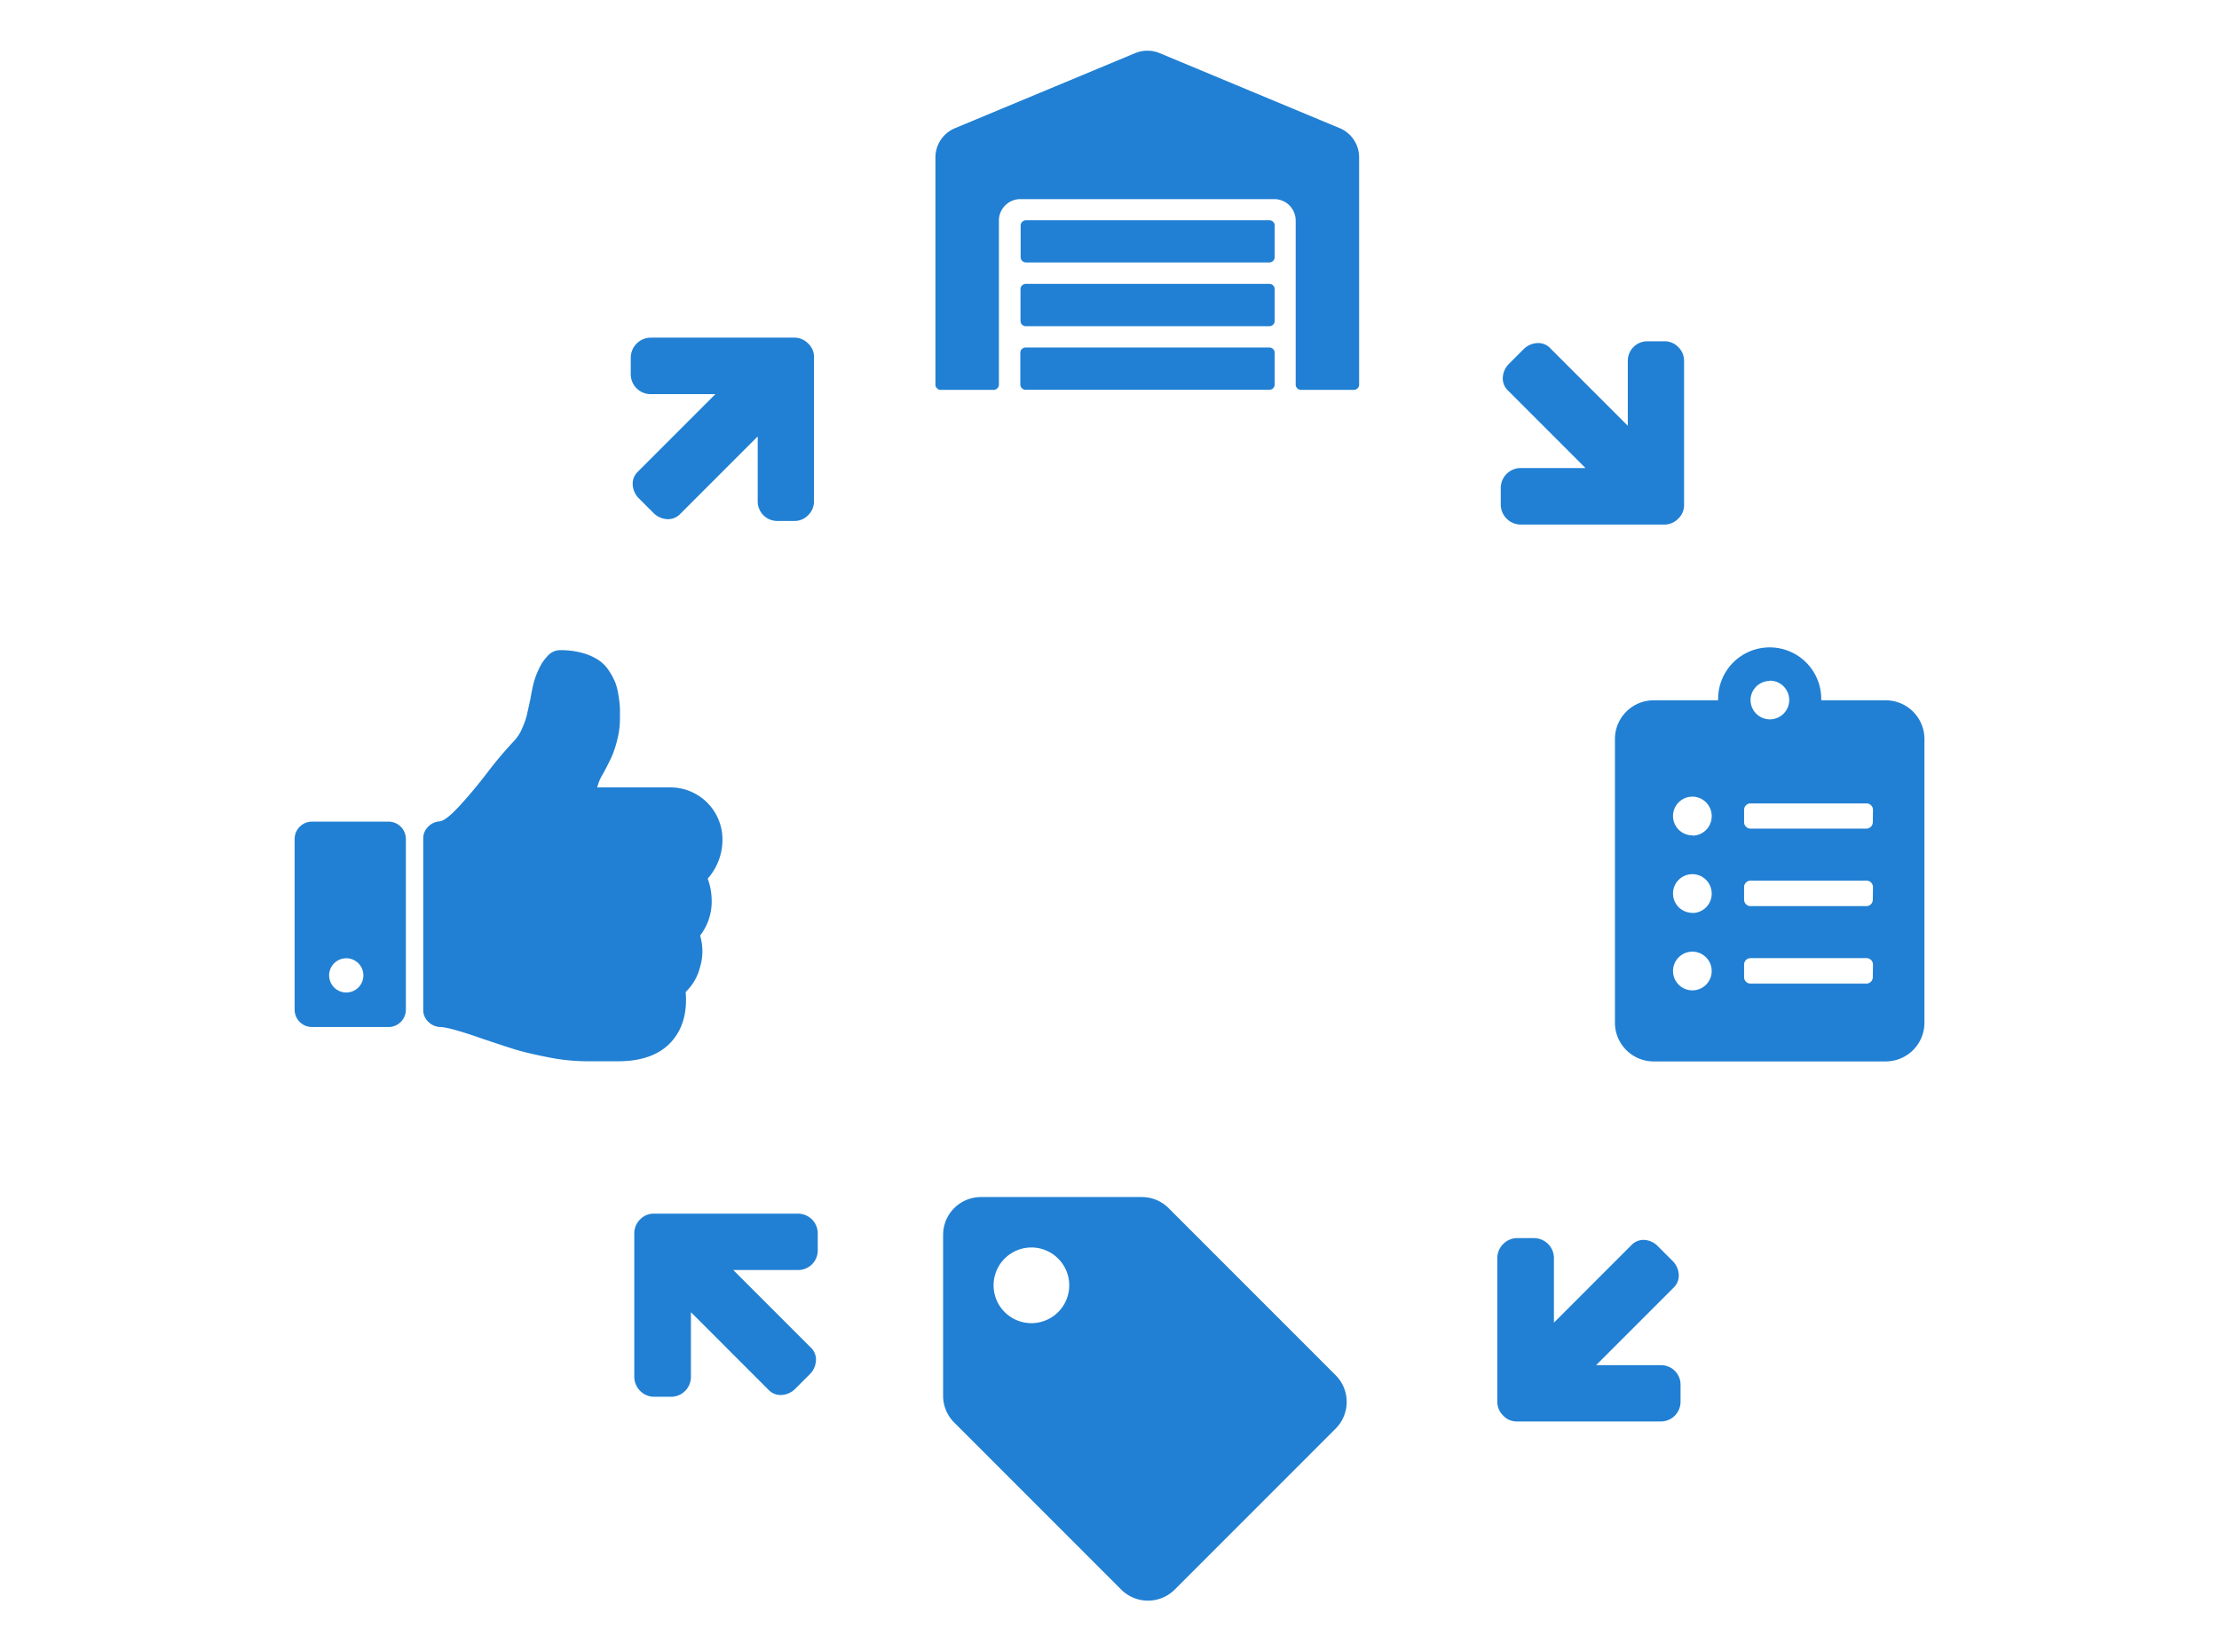
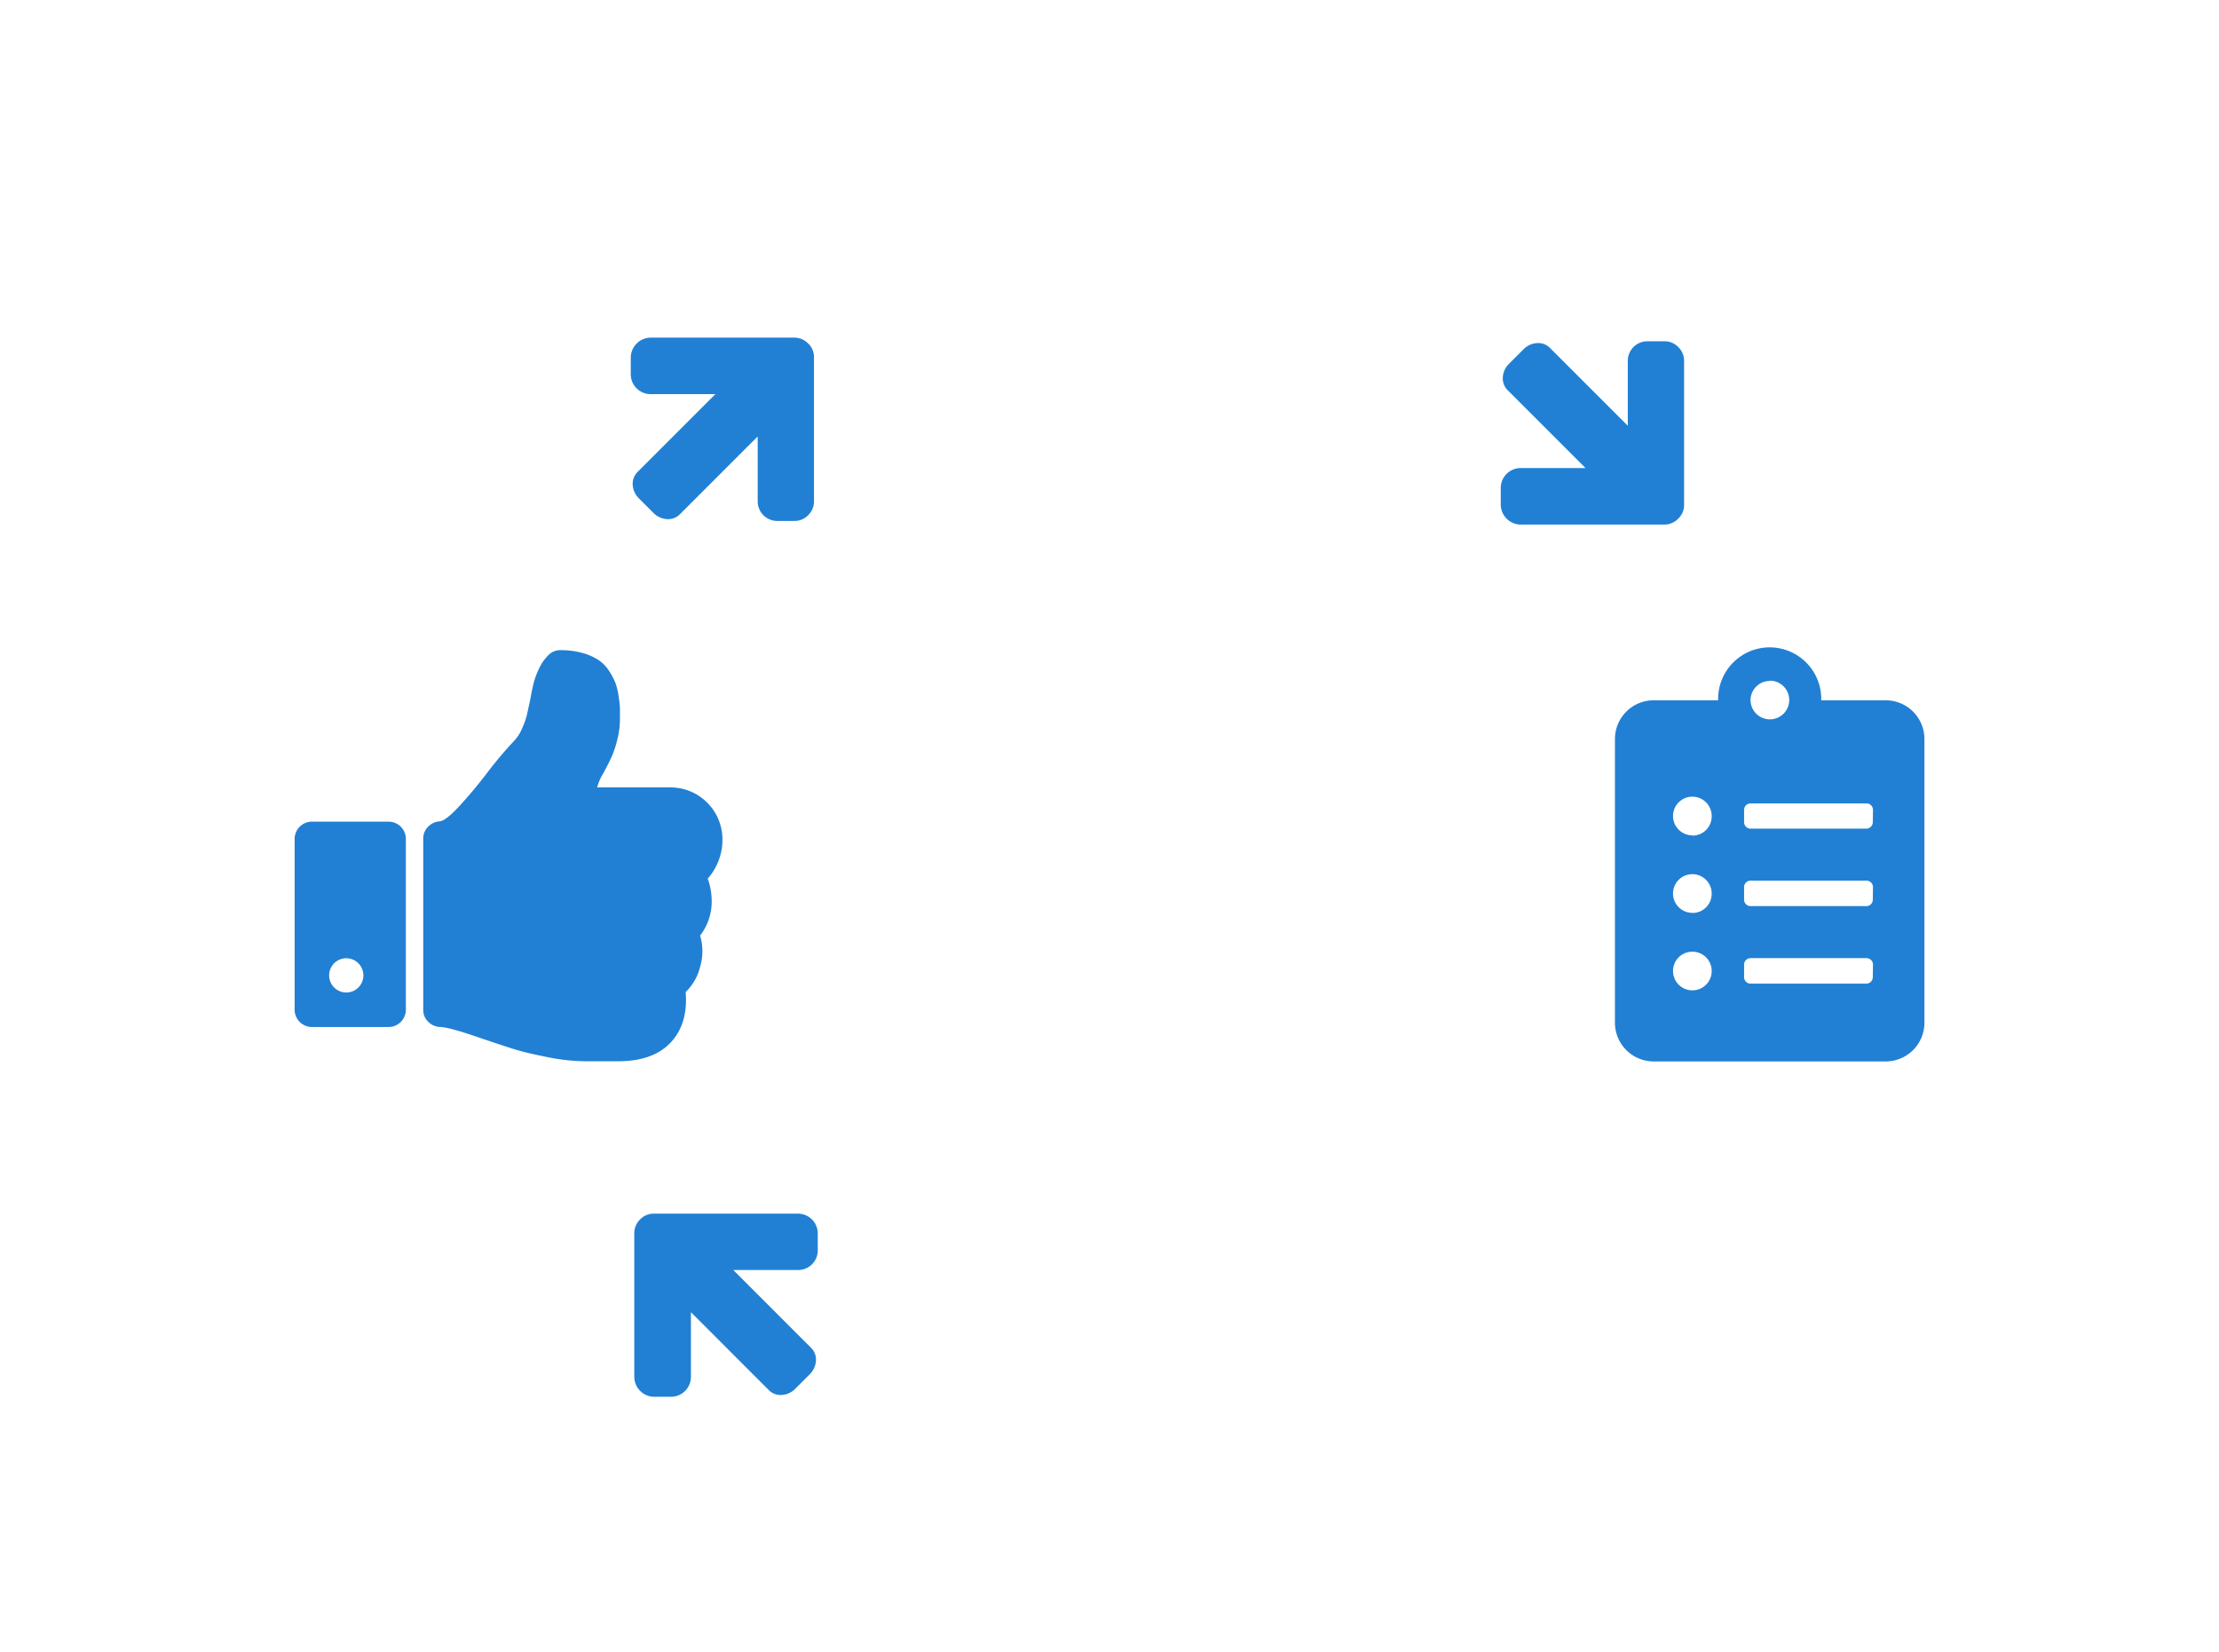
<svg xmlns="http://www.w3.org/2000/svg" id="Layer_3" data-name="Layer 3" width="630" height="469" viewBox="0 0 630 469">
  <defs>
    <style>.cls-1{fill:#2180d3;}</style>
  </defs>
  <title>story</title>
  <path class="cls-1" d="M478.13,143.24V102.51a5.46,5.46,0,0,0-1.66-4,5.4,5.4,0,0,0-4-1.63h-4.69a5.55,5.55,0,0,0-5.63,5.63l0,18.36-22-22a4.66,4.66,0,0,0-3.81-1.47,5.92,5.92,0,0,0-3.85,1.81l-4,4a5.89,5.89,0,0,0-1.82,3.84,4.74,4.74,0,0,0,1.47,3.82l22,22H431.77a5.67,5.67,0,0,0-5.69,5.7v4.69a5.72,5.72,0,0,0,5.66,5.66h40.73a5.48,5.48,0,0,0,4-1.69A5.26,5.26,0,0,0,478.13,143.24Z" />
-   <path class="cls-1" d="M430.74,403.53h40.73a5.6,5.6,0,0,0,5.66-5.66v-4.69a5.53,5.53,0,0,0-5.63-5.63l-18.36,0,22-22a4.66,4.66,0,0,0,1.47-3.81,5.9,5.9,0,0,0-1.81-3.85l-4-4A5.89,5.89,0,0,0,467,352a4.74,4.74,0,0,0-3.82,1.47l-22,22V357.17a5.67,5.67,0,0,0-5.69-5.69h-4.7a5.58,5.58,0,0,0-4,1.66,5.67,5.67,0,0,0-1.69,4v40.73a5.44,5.44,0,0,0,1.69,4A5.23,5.23,0,0,0,430.74,403.53Z" />
  <path class="cls-1" d="M181.77,346.14a5.46,5.46,0,0,0-1.69,4v40.73a5.69,5.69,0,0,0,1.69,4,5.61,5.61,0,0,0,4,1.65h4.7a5.65,5.65,0,0,0,5.69-5.69V372.51l22,22A4.68,4.68,0,0,0,222,396a5.87,5.87,0,0,0,3.84-1.81l4-4a5.87,5.87,0,0,0,1.81-3.84,4.68,4.68,0,0,0-1.47-3.82l-22-22,18.36,0a5.55,5.55,0,0,0,5.63-5.63v-4.7a5.6,5.6,0,0,0-5.66-5.66H185.74A5.23,5.23,0,0,0,181.77,346.14Z" />
  <path class="cls-1" d="M229.48,97.54a5.48,5.48,0,0,0-4-1.69H184.74a5.72,5.72,0,0,0-5.66,5.66v4.69a5.65,5.65,0,0,0,5.69,5.69h18.34l-22,22a4.72,4.72,0,0,0-1.47,3.81,5.93,5.93,0,0,0,1.82,3.85l4,4a5.93,5.93,0,0,0,3.85,1.82,4.72,4.72,0,0,0,3.81-1.47l22-22,0,18.36a5.55,5.55,0,0,0,5.63,5.63h4.69a5.4,5.4,0,0,0,4-1.63,5.46,5.46,0,0,0,1.66-4V101.51A5.25,5.25,0,0,0,229.48,97.54Z" />
-   <path class="cls-1" d="M360.38,80.59H291.24a1.51,1.51,0,0,0-1.51,1.5l0,9a1.52,1.52,0,0,0,1.51,1.51h69.16a1.51,1.51,0,0,0,1.5-1.51v-9A1.5,1.5,0,0,0,360.38,80.59Zm0,18.06h-69.2a1.5,1.5,0,0,0-1.5,1.5l0,9a1.5,1.5,0,0,0,1.5,1.5h69.22a1.5,1.5,0,0,0,1.5-1.5v-9A1.5,1.5,0,0,0,360.38,98.65Zm0-36.12h-69.1A1.52,1.52,0,0,0,289.77,64l0,9a1.51,1.51,0,0,0,1.51,1.5h69.12a1.5,1.5,0,0,0,1.5-1.5V64A1.51,1.51,0,0,0,360.38,62.53Zm20-26.14L329.23,15.08a9.07,9.07,0,0,0-6.94,0L271.13,36.39a9,9,0,0,0-5.55,8.33v64.46a1.51,1.51,0,0,0,1.51,1.5h15a1.51,1.51,0,0,0,1.51-1.5V62.53a6.09,6.09,0,0,1,6.13-6h72a6.08,6.08,0,0,1,6.13,6v46.65a1.51,1.51,0,0,0,1.51,1.5h15a1.5,1.5,0,0,0,1.5-1.5V44.72A9,9,0,0,0,380.41,36.39Z" />
  <path class="cls-1" d="M535.37,198.8h-18.3a14.64,14.64,0,1,0-29.27,0H469.5a11,11,0,0,0-11,11v80.52a11,11,0,0,0,11,11h65.87a11,11,0,0,0,11-11V209.77A11,11,0,0,0,535.37,198.8Zm-54.89,82.34a5.49,5.49,0,1,1,5.49-5.49A5.47,5.47,0,0,1,480.48,281.14Zm0-22a5.49,5.49,0,1,1,5.49-5.49A5.47,5.47,0,0,1,480.48,259.18Zm0-22a5.49,5.49,0,1,1,5.49-5.49A5.47,5.47,0,0,1,480.48,237.22Zm21.95-43.91A5.49,5.49,0,1,1,497,198.8,5.47,5.47,0,0,1,502.43,193.31Zm29.28,84.17a1.83,1.83,0,0,1-1.83,1.83H497a1.83,1.83,0,0,1-1.83-1.83v-3.66A1.83,1.83,0,0,1,497,272h32.93a1.83,1.83,0,0,1,1.83,1.83Zm0-22a1.83,1.83,0,0,1-1.83,1.83H497a1.83,1.83,0,0,1-1.83-1.83v-3.66A1.83,1.83,0,0,1,497,250h32.93a1.83,1.83,0,0,1,1.83,1.83Zm0-22a1.83,1.83,0,0,1-1.83,1.83H497a1.83,1.83,0,0,1-1.83-1.83V229.9a1.84,1.84,0,0,1,1.83-1.83h32.93a1.84,1.84,0,0,1,1.83,1.83Z" />
-   <path class="cls-1" d="M267.76,396.24V350.56a10.74,10.74,0,0,1,10.74-10.74h45.68a10.77,10.77,0,0,1,7.6,3.14l47.41,47.42a10.73,10.73,0,0,1,0,15.19l-45.67,45.68a10.76,10.76,0,0,1-15.2,0l-47.41-47.42A10.7,10.7,0,0,1,267.76,396.24Zm25.07-42.1a10.74,10.74,0,1,0,10.74,10.74A10.74,10.74,0,0,0,292.83,354.14Z" />
  <path class="cls-1" d="M200.93,249.42a16.62,16.62,0,0,0,4.18-11.31,14.77,14.77,0,0,0-14.57-14.58h-21c.2-.71.41-1.31.61-1.82A12.87,12.87,0,0,1,171,220c.36-.61.61-1.06.76-1.37.91-1.72,1.61-3.13,2.09-4.25a30.65,30.65,0,0,0,1.44-4.55,23.75,23.75,0,0,0,.72-5.77c0-1.22,0-2.2,0-3a30.74,30.74,0,0,0-.38-3.42,18.35,18.35,0,0,0-.91-3.79,18.11,18.11,0,0,0-1.82-3.42,10.47,10.47,0,0,0-3-3.07,16.36,16.36,0,0,0-4.55-2,22.78,22.78,0,0,0-6.27-.79,4.67,4.67,0,0,0-3.41,1.44A13.11,13.11,0,0,0,153,189.9a22,22,0,0,0-1.48,3.95c-.28,1.11-.6,2.66-.95,4.63-.46,2.13-.8,3.66-1,4.59a24.28,24.28,0,0,1-1.33,3.69,11.74,11.74,0,0,1-2.35,3.64,112.18,112.18,0,0,0-7.67,9.11q-3.72,4.86-7.67,9.18t-5.76,4.48a5,5,0,0,0-3.27,1.56,4.59,4.59,0,0,0-1.36,3.3v48.66a4.55,4.55,0,0,0,1.44,3.38,5,5,0,0,0,3.41,1.48q2.66.07,12,3.34c3.89,1.31,6.94,2.32,9.14,3s5.28,1.41,9.23,2.2a56.67,56.67,0,0,0,10.93,1.18H176q10.09-.15,14.95-5.92,4.41-5.25,3.72-13.74a14.76,14.76,0,0,0,4.1-7.14,15.6,15.6,0,0,0,0-8.88,15.76,15.76,0,0,0,3.27-10.4A18.33,18.33,0,0,0,200.93,249.42Z" />
  <path class="cls-1" d="M110.37,233.25H88.51a4.92,4.92,0,0,0-4.86,4.86v48.58a4.92,4.92,0,0,0,4.86,4.86h21.86a4.92,4.92,0,0,0,4.86-4.86V238.11a4.92,4.92,0,0,0-4.86-4.86Zm-8.73,47.18a4.86,4.86,0,0,1-6.87-6.87,4.86,4.86,0,1,1,6.87,6.87Z" />
</svg>